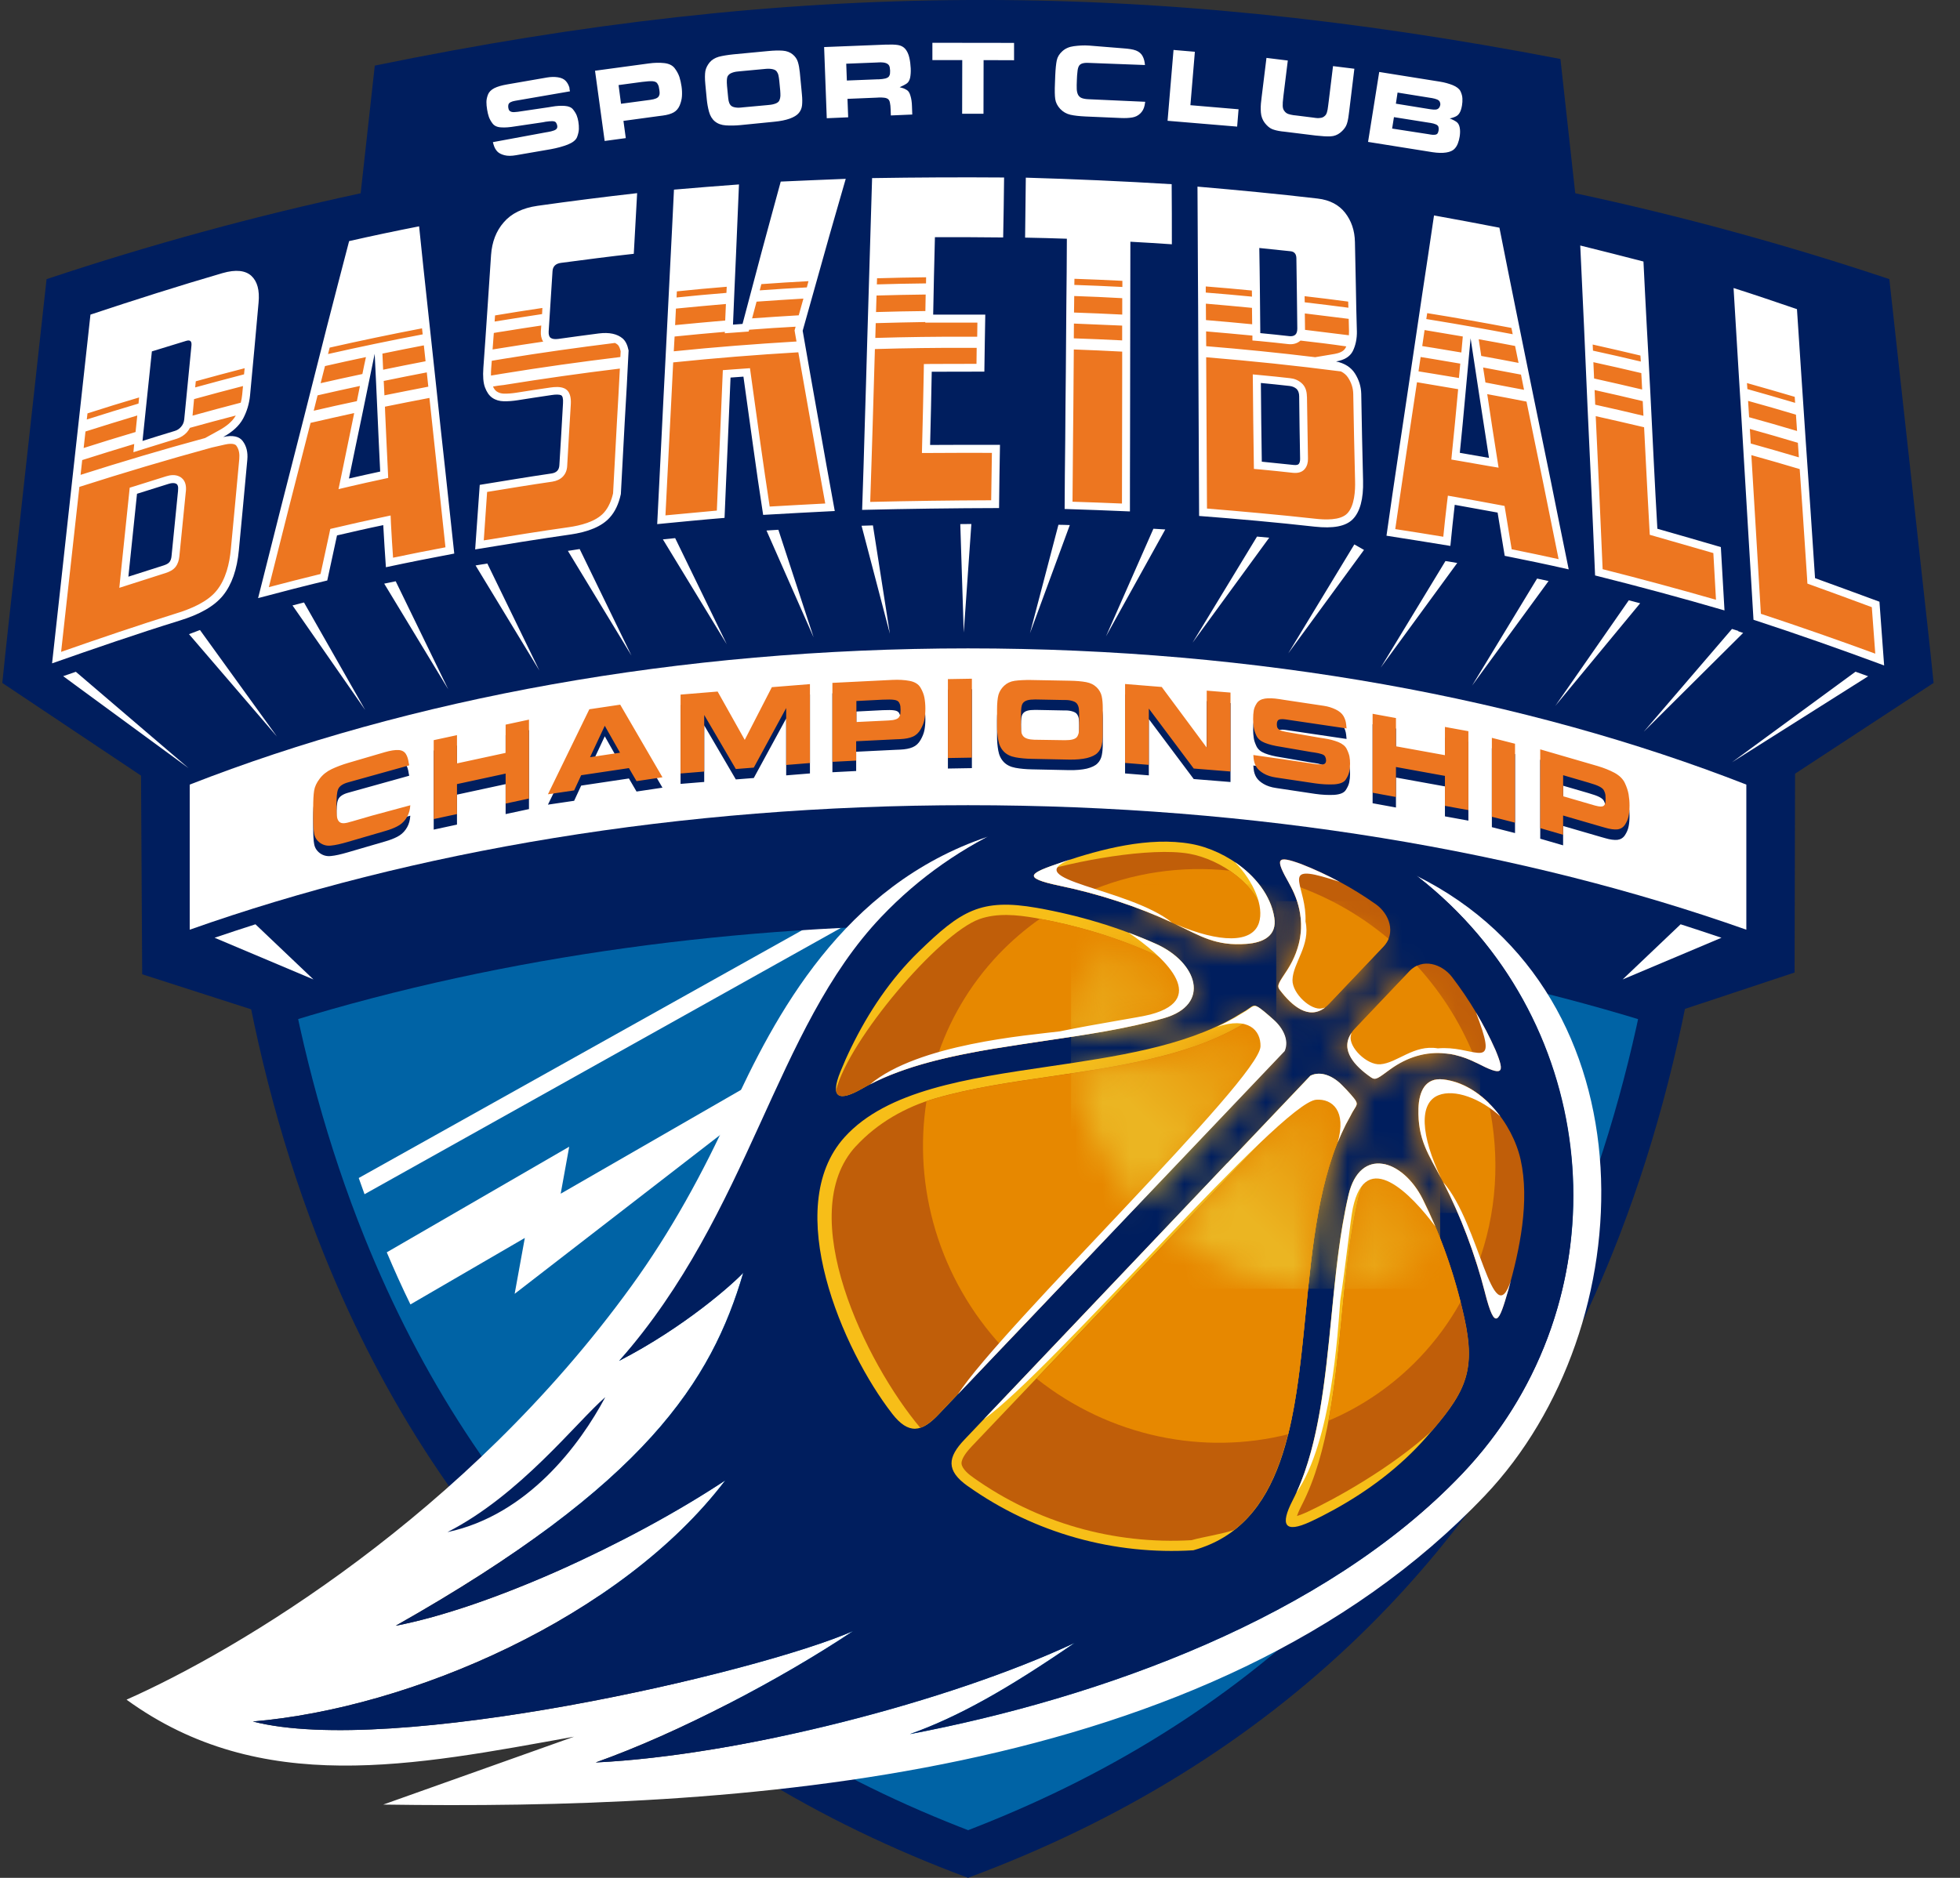
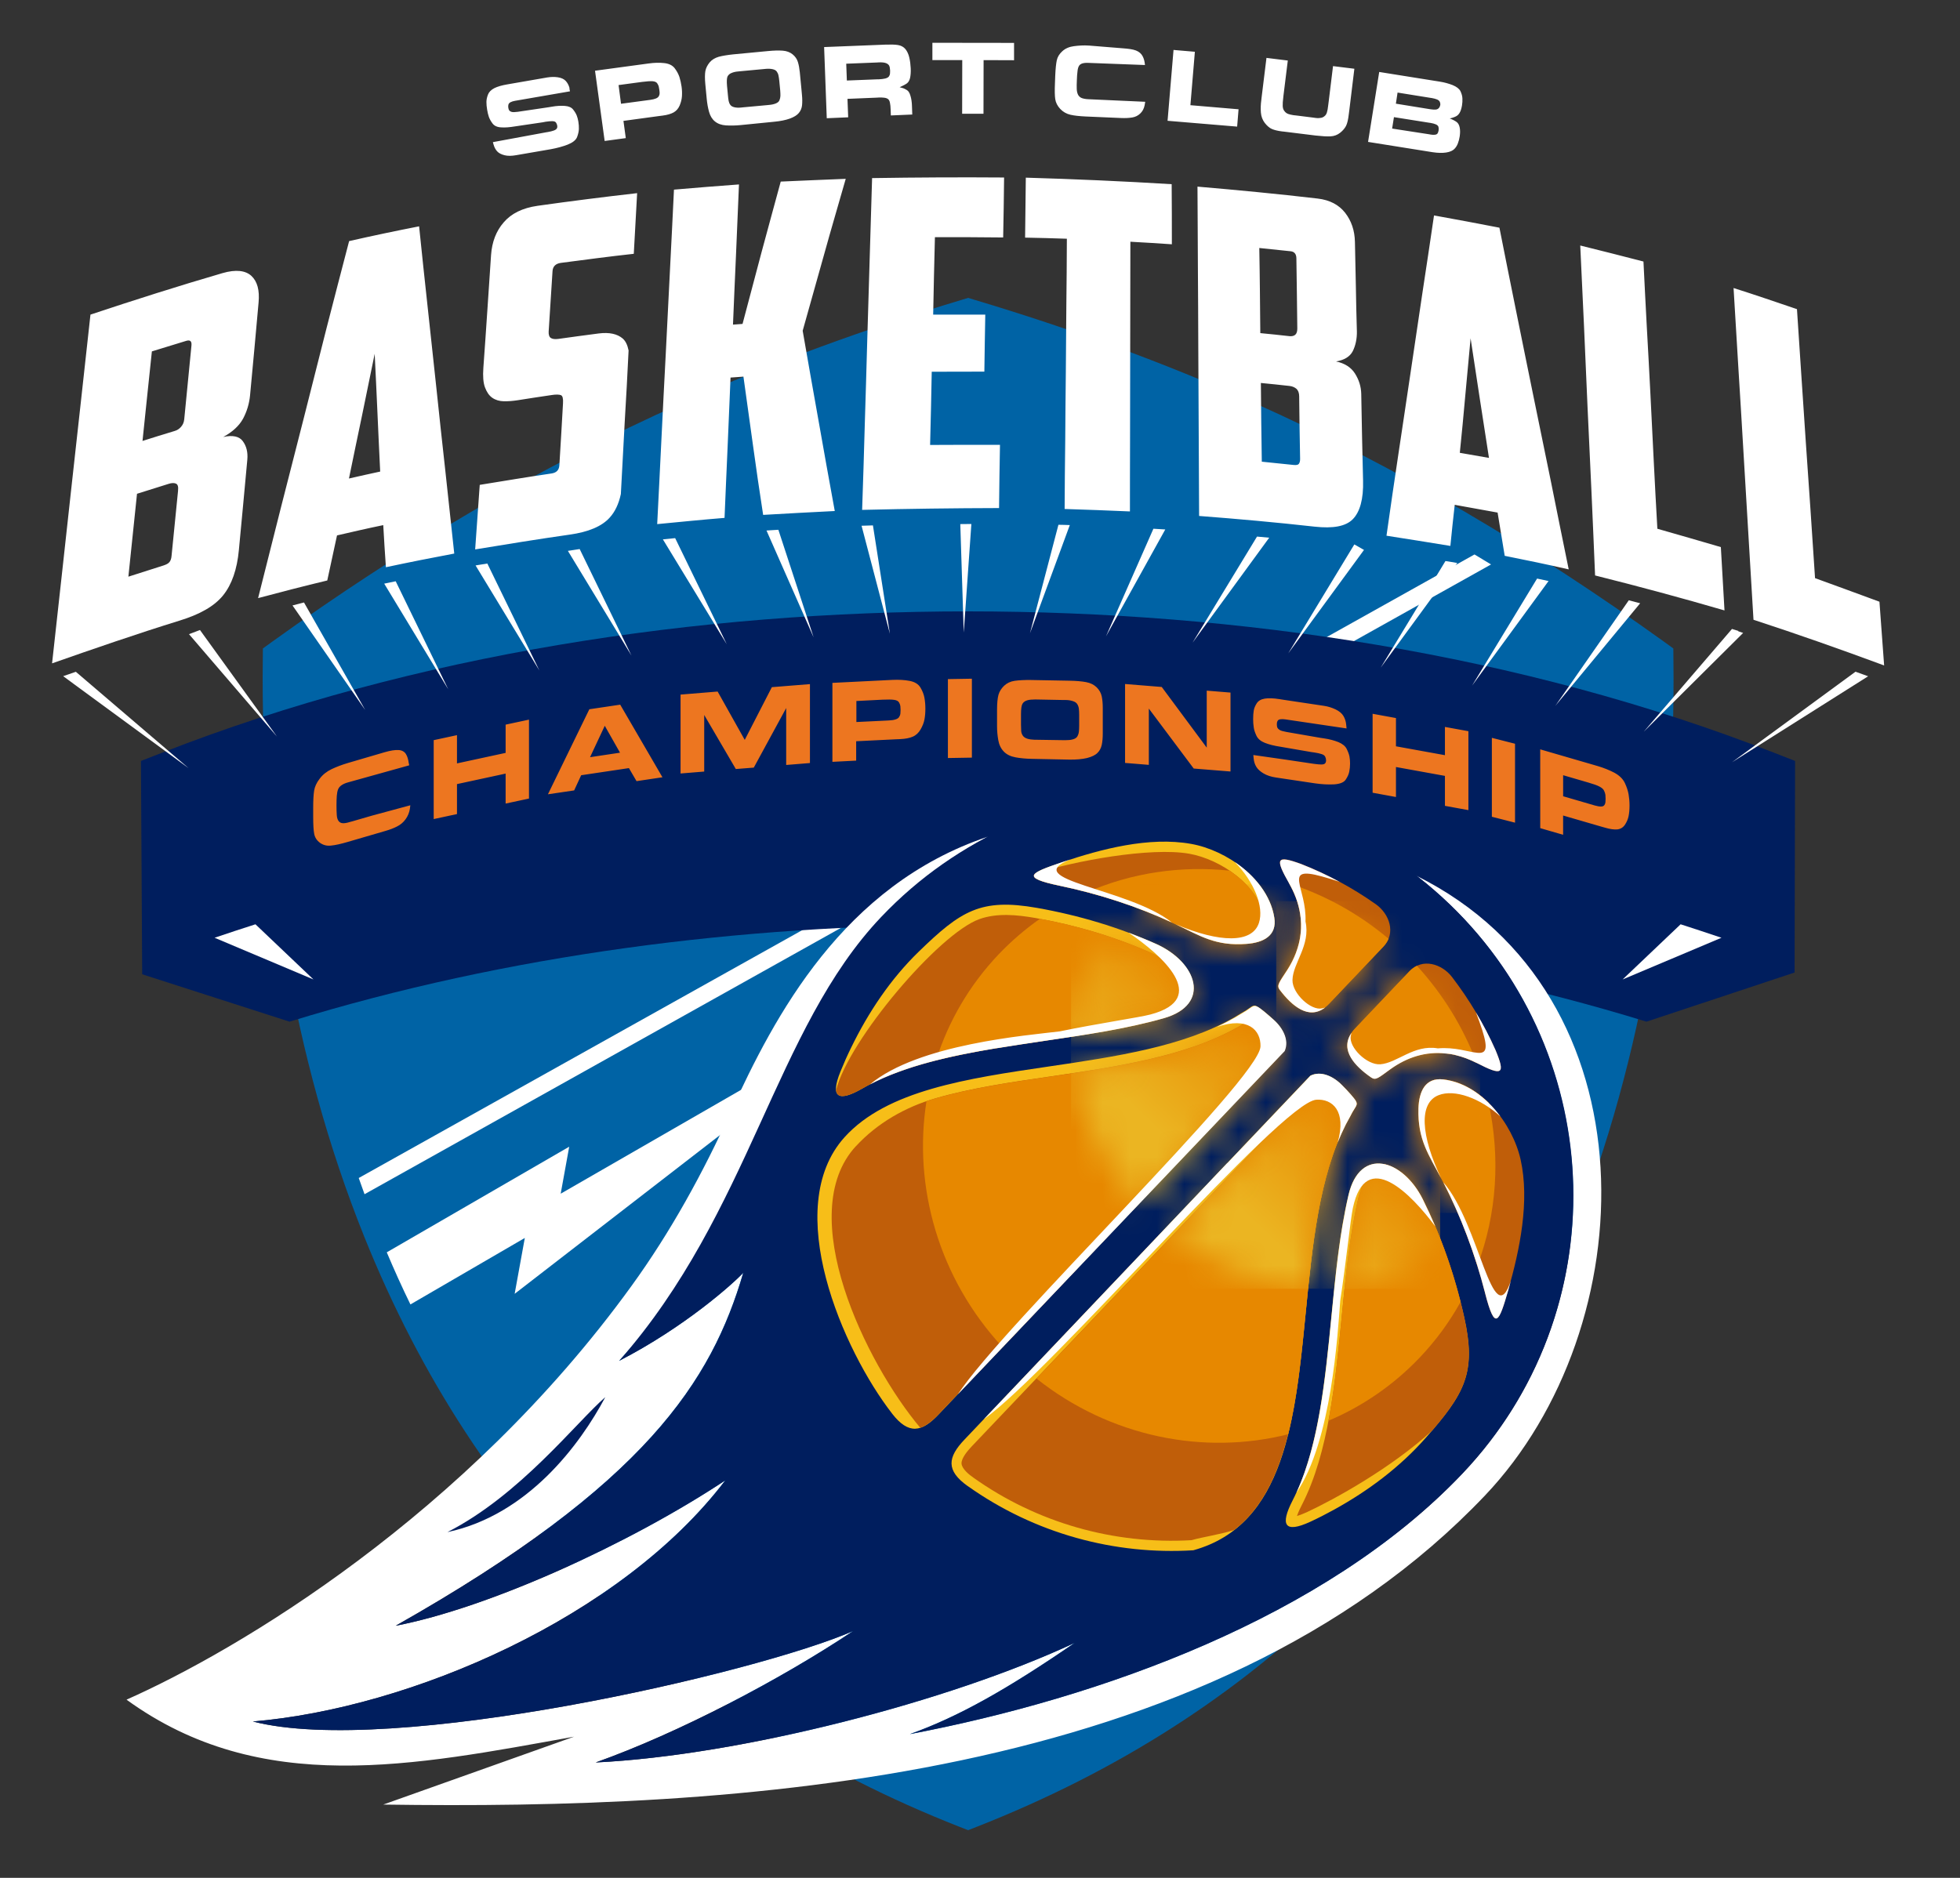
<svg xmlns="http://www.w3.org/2000/svg" xmlns:xlink="http://www.w3.org/1999/xlink" fill="none" height="69" viewBox="0 0 72 69" width="72">
  <rect x="0" y="0" width="72" height="69" fill="#333333" stroke="none" />
  <linearGradient id="a">
    <stop offset="0" stop-color="#e78800" />
    <stop offset="1" stop-color="#ebb522" />
  </linearGradient>
  <linearGradient id="b" gradientUnits="userSpaceOnUse" x1="49.22" x2="45.413" xlink:href="#a" y1="40.317" y2="44.29" />
  <linearGradient id="c" gradientUnits="userSpaceOnUse" x1="47.404" x2="43.597" xlink:href="#a" y1="38.578" y2="42.551" />
  <mask id="d" height="12" maskUnits="userSpaceOnUse" width="9" x="46" y="33">
    <path d="m53.58 38.795c-.425-1.045-1.067-2.068-1.918-2.986l-1.888 1.989c-.657.693-.052 1.345.593 1.795.172.12.272.007.709-.307.612-.438 1.299-.659 2.041-.573.16.011.313.041.463.082zm-2.869-3.904c-.955-.806-2-1.405-3.064-1.783.049.146.086.3.108.453.116.742-.067 1.442-.478 2.076-.291.453-.399.558-.272.727.478.626 1.157 1.203 1.813.513zm2.84 9.674c-.172-.397-.354-.783-.548-1.158-.493-.952-.925-1.491-.892-2.671.019-.629.25-1.147.91-1.071.332.037.653.15.948.315.403 1.63.28 3.256-.418 4.586z" fill="#fff" />
  </mask>
  <mask id="e" height="16" maskUnits="userSpaceOnUse" width="14" x="39" y="32">
    <path d="m49.389 47.322c1.287-.154 2.459-.686 3.34-1.615.06-.064.119-.131.175-.195-.194-.498-.41-.978-.645-1.446-.354-.704-.896-1.18-1.411-1.289-.41.131-.787.524-.952 1.218-.25 1.083-.392 2.211-.507 3.327zm-6.269-1.982c1.534 1.206 3.28 1.888 4.933 2.008.228-2.192.522-4.346 1.384-6.043.049-.098.108-.191.157-.288.16-.334.284-.393.228-.536-.28-.348-1.09-.764-1.466-.648zm-3.672-5.912c.28 1.641 1.101 3.327 2.425 4.762l5.299-5.575c-.071-.495-.627-.884-.981-1.169-.026-.019-.067-.052-.104-.082-.007.007-.015.011-.022.019-.086.06-.172.116-.265.165-.093.052-.183.112-.272.165-1.015.581-2.16.944-3.291 1.206-.918.213-1.855.367-2.788.509zm1.258-5.028c-.899 1.004-1.343 2.3-1.362 3.694 1.183-.18 2.347-.386 3.407-.686.332-.094.582-.229.757-.382.295-.671-.452-1.667-1.194-2.001-.526-.236-1.063-.442-1.608-.626zm5.243-1.705c.261.322.448.686.507 1.079.037.244.063.487.049.701-.187.12-.44.183-.72.202-1.172.086-1.731-.319-2.702-.768-.384-.18-.776-.345-1.179-.498 1.161-.682 2.578-.914 4.045-.716z" fill="#fff" />
  </mask>
-   <path clip-rule="evenodd" d="m35.56 68.997c11.176-4.148 19.217-11.858 23.68-22.963 2.881-7.167 4.071-15.342 3.832-23.068-5.146-3.784-10.53-7.059-16.366-9.67-3.619-1.619-7.344-2.949-11.146-4.061-3.802 1.113-7.526 2.447-11.146 4.061-5.84 2.608-11.221 5.882-16.366 9.67-.239 7.726.952 15.901 3.832 23.068 4.459 11.105 12.501 18.816 23.68 22.963z" fill="#001e5e" fill-rule="evenodd" />
  <path d="m35.247 67.124c-10.332-4.058-17.713-11.345-21.866-21.682-2.664-6.628-3.81-14.05-3.728-21.18l.004-.435.351-.255c4.731-3.402 9.75-6.399 15.072-8.775 3.325-1.484 6.754-2.728 10.239-3.777l.246-.075.246.075c3.485 1.045 6.915 2.289 10.239 3.777 5.321 2.375 10.336 5.376 15.068 8.775l.351.255.004.435c.086 7.13-1.063 14.552-3.728 21.18-4.153 10.337-11.538 17.624-21.866 21.682l-.314.124z" fill="#0063a5" />
  <path d="m14.208 46.015c.276.652.563 1.289.869 1.915l4.202-2.443-.373 2.053 13.706-10.599-12.015 6.92.313-1.727z" fill="#fff" />
  <path d="m54.773 20.74c-.202-.124-.407-.243-.608-.367l-40.987 22.911c.071.199.142.397.213.596z" fill="#fff" />
-   <path clip-rule="evenodd" d="m6.477 29.365-6.392-4.271c.142-1.401.299-2.799.455-4.196.119-1.075.239-2.154.354-3.23.116-1.06.235-2.117.351-3.177.116-1.042.231-2.079.343-3.121l.123-1.113c3.795-1.266 7.65-2.319 11.538-3.155l.519-4.691c15.31-3.147 28.203-3.2 43.554-.244.168 1.532.34 3.065.507 4.601l.037.333c3.888.832 7.743 1.885 11.538 3.155l.123 1.113c.116 1.042.231 2.079.343 3.121.116 1.06.235 2.117.351 3.177.119 1.075.239 2.154.354 3.23.153 1.397.314 2.795.455 4.196l-6.094 3.994c-9.825-2.892-19.24-4.784-29.382-4.754-10.138-.03-19.251 2.139-29.08 5.032z" fill="#001e5e" fill-rule="evenodd" />
  <path clip-rule="evenodd" d="m10.637 37.54-5.414-1.742-.045-7.838.787-.307c9.28-3.63 19.665-5.189 29.595-5.189s20.311 1.559 29.595 5.189l.787.307-.019 7.774-5.441 1.806c-8.019-2.473-16.628-3.559-24.923-3.559s-16.904 1.087-24.923 3.559z" fill="#001e5e" fill-rule="evenodd" />
  <path clip-rule="evenodd" d="m9.186 14.525c-.03.311-.119.6-.257.858-.142.262-.388.487-.728.674.343-.079.59-.022.716.15.134.18.194.405.168.686-.052.551-.101 1.101-.153 1.652-.052.554-.104 1.109-.157 1.667-.067.716-.261 1.27-.582 1.667-.321.397-.855.697-1.597.925-1.56.483-3.123 1.023-4.683 1.57.123-1.098.243-2.199.362-3.286.119-1.083.239-2.162.354-3.23.116-1.064.235-2.124.351-3.177.116-1.045.231-2.087.343-3.121 1.619-.539 3.243-1.056 4.851-1.525.493-.142.843-.097 1.06.101.22.206.306.528.265.978-.052.566-.101 1.128-.153 1.693-.052.573-.108 1.143-.16 1.716zm-2.646 3.503c.015-.142-.004-.225-.078-.259-.06-.026-.149-.03-.272.011-.384.12-.772.244-1.157.363-.104 1.012-.209 2.027-.317 3.046.429-.139.862-.277 1.291-.412.104-.034.175-.071.22-.127.041-.052.067-.127.075-.225.082-.805.16-1.603.239-2.398zm6.28-.446c.384-.09.769-.172 1.146-.255-.034-.727-.071-1.45-.101-2.173-.03-.719-.067-1.439-.101-2.154-.153.757-.31 1.514-.467 2.278-.164.764-.317 1.536-.478 2.304zm-.44 2.091c-.119.551-.239 1.105-.358 1.656-.847.202-1.694.423-2.541.648.284-1.131.567-2.259.851-3.376.28-1.109.571-2.218.847-3.316.276-1.087.549-2.169.821-3.245.272-1.068.552-2.128.825-3.181.855-.195 1.713-.375 2.571-.543.097.97.205 1.948.31 2.93.108.982.216 1.978.321 2.979.104 1.008.216 2.019.328 3.035.112 1.023.22 2.049.332 3.08-.836.157-1.668.322-2.511.502-.034-.513-.071-1.03-.097-1.547-.567.116-1.131.247-1.698.378zm5.247-1.855s0 0 .007-.004c.877-.142 1.746-.288 2.619-.416.187-.026.284-.124.295-.3.049-.764.09-1.525.134-2.282.011-.172-.015-.27-.075-.296-.063-.026-.183-.03-.347-.004-.418.06-.84.127-1.25.191-.172.026-.343.041-.507.037-.157-.004-.299-.045-.418-.127-.123-.086-.205-.214-.269-.382-.064-.169-.082-.412-.06-.716.049-.701.101-1.394.145-2.087.045-.689.09-1.379.138-2.064.034-.476.186-.88.466-1.199.276-.322.687-.528 1.243-.607 1.22-.172 2.437-.326 3.657-.465-.041.742-.082 1.484-.123 2.229-.892.097-1.787.217-2.675.333-.194.026-.298.127-.31.303-.049.738-.093 1.476-.142 2.222-.007.12.026.202.082.236.063.037.142.049.265.034.492-.068 1-.139 1.496-.202.388-.049.675.019.869.18.116.097.183.247.224.446-.041.869-.089 1.746-.142 2.623-.049.88-.093 1.765-.142 2.653-.078.363-.216.652-.407.862-.287.322-.78.532-1.478.629-1.153.165-2.31.352-3.467.543.056-.79.112-1.585.168-2.372zm9.299-5.89c.116-.007.235-.019.351-.026.235-.88.467-1.761.698-2.634.231-.869.474-1.735.705-2.596.795-.034 1.593-.071 2.388-.101-.261.918-.534 1.836-.791 2.765-.261.933-.53 1.877-.791 2.817.186 1.087.384 2.18.578 3.278.194 1.109.396 2.225.601 3.346-.877.041-1.761.094-2.631.142-.131-.854-.258-1.705-.373-2.555-.119-.843-.235-1.686-.351-2.525-.157.011-.321.022-.474.034-.037.851-.071 1.705-.108 2.563-.037.862-.078 1.727-.112 2.593-.825.067-1.653.15-2.474.229.056-1.057.104-2.106.157-3.151.052-1.038.101-2.072.157-3.099.052-1.019.104-2.038.153-3.046.049-1.0.104-2.001.149-2.994.791-.067 1.597-.135 2.388-.191-.037.85-.071 1.705-.108 2.559-.037.858-.078 1.723-.112 2.593zm5.112-5.384c1.619-.026 3.235-.034 4.847-.022-.007.734-.019 1.465-.034 2.199v.004c-.836-.011-1.675-.011-2.507-.011-.022.944-.049 1.892-.064 2.847.638-.004 1.272 0 1.914 0-.015.697-.022 1.394-.034 2.094-.645 0-1.287 0-1.933.004-.015.892-.037 1.787-.06 2.69.855-.004 1.713-.007 2.567-.004-.015.772-.026 1.547-.034 2.323-1.675.004-3.347.026-5.03.067.034-1.045.071-2.091.097-3.125.03-1.03.064-2.057.09-3.076.03-1.012.06-2.019.09-3.02.03-.993.06-1.986.089-2.971zm11.012 2.432c-.507-.037-1.019-.064-1.526-.094-.004.806 0 1.615-.004 2.428-.004.817 0 1.637-.004 2.458-.004.828-.004 1.663-.004 2.499 0 .839-.007 1.682-.004 2.525-.81-.037-1.605-.064-2.399-.09.004-.847.011-1.69.022-2.533.007-.836.011-1.671.022-2.503.007-.824.011-1.645.019-2.462.007-.813.019-1.622.019-2.432-.507-.019-1.022-.03-1.534-.041 0-.011 0-.019 0-.03.011-.727.015-1.45.026-2.173 1.784.052 3.579.131 5.358.24.007.742.007 1.472.007 2.207zm6.795 3.181c.007.296-.052.547-.153.749-.104.199-.313.326-.612.375.313.064.552.217.694.442.149.236.224.48.231.749.011.528.022 1.06.03 1.589.011.528.026 1.06.037 1.596.019.682-.116 1.154-.377 1.42-.261.266-.724.348-1.403.274-1.407-.157-2.829-.285-4.243-.393-.004-1.038-.011-2.076-.015-3.102-.004-1.023-.011-2.042-.015-3.05-.004-1.004-.007-2.004-.015-2.997-.007-.989-.007-1.974-.015-2.952 1.474.127 2.94.266 4.411.438.455.052.787.236 1.011.521.228.292.354.648.362 1.079.011.543.022 1.083.034 1.626.007.543.022 1.09.037 1.637zm-2.119 2.417c0-.135-.037-.229-.101-.288-.067-.056-.153-.094-.258-.105-.354-.037-.702-.079-1.049-.109.007.963.019 1.926.034 2.892.388.037.784.079 1.168.12.097.011.164-.004.19-.037.03-.037.052-.101.049-.191-.015-.757-.026-1.521-.034-2.282zm-1.466-5.463c.011.521.015 1.038.022 1.559.004.521.011 1.045.015 1.57.358.03.716.075 1.075.112.086.007.157-.007.209-.052s.075-.124.075-.232c-.011-.866-.019-1.727-.034-2.585-.004-.15-.075-.236-.209-.251-.377-.041-.765-.082-1.153-.12zm7.366 7.527c.358.064.717.127 1.071.187-.116-.738-.231-1.476-.343-2.214-.108-.727-.224-1.458-.332-2.181-.064.693-.131 1.39-.194 2.091-.06.701-.131 1.409-.202 2.117zm-.187 1.911c-.06.502-.108 1.004-.16 1.51-.78-.131-1.567-.251-2.347-.375.142-1.012.291-2.016.44-3.016.145-.993.302-1.986.444-2.971.142-.974.287-1.948.433-2.915.145-.959.291-1.915.429-2.866.802.146 1.601.292 2.403.45.198 1.015.407 2.034.612 3.057.205 1.03.422 2.068.631 3.106.213 1.049.433 2.106.649 3.166.216 1.068.429 2.143.653 3.226-.787-.18-1.563-.341-2.351-.498-.089-.528-.175-1.06-.261-1.589-.522-.097-1.048-.191-1.575-.285zm4.612-9.528c.769.191 1.545.386 2.321.588.041.798.078 1.604.123 2.405.045.805.09 1.619.131 2.435.041.821.082 1.649.123 2.473.041.832.086 1.667.134 2.506.769.221 1.549.442 2.332.674.045.772.089 1.547.134 2.327-1.582-.461-3.168-.888-4.754-1.285-.045-1.042-.086-2.076-.134-3.106-.049-1.023-.097-2.046-.142-3.057-.045-1.008-.086-2.008-.131-3.001-.049-.993-.093-1.982-.138-2.96zm5.631 1.562c.772.244 1.545.51 2.329.776.052.802.108 1.611.16 2.42.056.813.108 1.634.164 2.454.056.824.116 1.656.172 2.488.056.836.112 1.675.168 2.522.78.281 1.567.573 2.366.866.056.779.116 1.562.172 2.342-1.608-.596-3.205-1.158-4.799-1.679-.064-1.045-.127-2.087-.187-3.125-.063-1.03-.123-2.053-.183-3.068-.06-1.012-.119-2.019-.183-3.024-.06-.997-.119-1.986-.179-2.971zm-58.103 2.33c-.056.543-.112 1.09-.172 1.637-.056.547-.116 1.101-.172 1.652.388-.124.784-.247 1.183-.367.09-.026.172-.079.231-.15.067-.075.108-.165.119-.281.086-.907.175-1.81.265-2.709.015-.157-.045-.217-.198-.169-.41.127-.84.255-1.258.386z" fill="#fff" fill-rule="evenodd" />
-   <path clip-rule="evenodd" d="m6.827 18.054c-.078.798-.16 1.596-.239 2.394-.015.135-.052.266-.134.375-.09.12-.224.184-.362.229-.429.135-.858.274-1.287.412l-.422.135.045-.442c.104-1.015.213-2.031.317-3.046l.019-.191.183-.056c.384-.12.769-.244 1.157-.363.153-.049.328-.068.478.004.224.105.269.33.246.551zm41.184-3.484c.011.761.022 1.521.037 2.282.004.135-.03.274-.116.378-.108.135-.284.161-.448.142-.388-.041-.776-.086-1.164-.12l-.258-.022-.004-.259c-.015-.967-.026-1.929-.034-2.896l-.004-.318.317.03c.351.03.702.071 1.052.109.153.015.295.071.414.172.153.127.205.315.205.502zm-42.923.259.022-.225c-.634.187-1.265.382-1.896.585l-.026.225c.631-.202 1.265-.397 1.899-.585zm-.108 1.045.063-.607c-.634.191-1.269.386-1.903.588l-.067.607c.634-.202 1.269-.401 1.907-.588zm-2.064 2.016c-.119 1.079-.239 2.158-.358 3.233-.104.944-.209 1.885-.313 2.829 1.414-.494 2.832-.978 4.261-1.424.504-.157 1.116-.408 1.455-.832.336-.416.47-.989.519-1.514.052-.554.104-1.113.157-1.667.052-.551.104-1.101.153-1.652.015-.172-.004-.345-.108-.487-.078-.105-.321-.064-.422-.041l-.478.109c-1.631.446-3.254.929-4.866 1.446zm4.06-2.169c-.03.056-.063.109-.108.161-.097.109-.228.191-.366.236-.396.12-.787.244-1.183.367l-.418.131.03-.303c-.638.191-1.272.39-1.911.592l-.06.543c1.515-.483 3.041-.937 4.575-1.353l.522-.288c.231-.127.47-.303.605-.539-.563.146-1.127.296-1.687.453zm.153-1.056c-.019.202-.037.405-.056.607.59-.165 1.183-.322 1.772-.476.026-.097.041-.195.052-.296l.03-.315c-.601.154-1.202.315-1.799.48zm1.858-1.135c-.601.154-1.198.315-1.795.48l-.022.225c.597-.165 1.194-.322 1.795-.48zm6.646-.255-.063-.585c-.507.097-1.015.199-1.522.303.007.199.019.393.026.592.522-.109 1.041-.21 1.56-.311zm.101.933c-.019-.176-.037-.352-.056-.525-.526.101-1.056.206-1.582.315l.026.528c.537-.109 1.075-.213 1.612-.318zm-4.325 1.33c-.265 1.045-.537 2.091-.802 3.136-.246.967-.489 1.933-.731 2.9.631-.165 1.265-.33 1.899-.483.108-.491.213-.985.321-1.476l.037-.18.179-.041c.567-.135 1.134-.262 1.705-.382l.332-.071.015.341c.019.405.049.805.075 1.21.642-.135 1.284-.262 1.925-.382-.101-.937-.202-1.877-.302-2.814-.097-.892-.194-1.783-.287-2.675-.545.105-1.09.21-1.634.322l.007.206c.03.723.067 1.446.101 2.169l.011.243-.239.052c-.381.082-.761.165-1.142.255l-.444.105.093-.446c.161-.768.314-1.536.474-2.304l.007-.045c-.53.116-1.063.236-1.601.36zm.257-1.012-.142.566c.526-.124 1.056-.24 1.586-.352l.112-.558c-.519.112-1.037.225-1.556.345zm.272-1.075-.16.629c.511-.116 1.022-.229 1.534-.337.041-.21.086-.416.131-.622-.504.105-1.004.217-1.504.33zm3.564-1.386c-1.134.217-2.265.453-3.392.708l-.06.236c1.157-.262 2.313-.502 3.478-.723zm2.608 2.136c.03.071.075.142.138.184.078.052.164.075.258.079.153.004.306-.011.459-.034.418-.067.836-.131 1.254-.191.157-.022.351-.037.5.026.231.097.261.36.25.581-.049.761-.09 1.521-.134 2.282-.019.322-.231.521-.545.57-.798.116-1.597.247-2.396.378-.041.592-.082 1.188-.123 1.78 1.037-.169 2.075-.337 3.112-.483.429-.06 1-.199 1.302-.536.175-.195.276-.453.336-.708.049-.877.093-1.753.142-2.63.037-.652.075-1.304.108-1.956-1.422.172-2.843.375-4.261.603-.131.011-.265.034-.399.056zm-.045-.944-.022.292c-.004.075-.011.161-.007.251.138-.022.272-.045.41-.068 1.444-.236 2.892-.438 4.343-.614l.011-.21c-.019-.082-.052-.195-.116-.247-.03-.022-.06-.045-.093-.06-1.362.169-2.724.36-4.079.581-.149.026-.298.052-.448.075zm.075-1.023-.045.607c.116-.019.235-.037.351-.056.5-.082 1.004-.157 1.508-.232-.071-.109-.093-.244-.086-.375l.015-.217c-.459.067-.914.139-1.369.213-.127.019-.25.037-.373.06zm1.784-.918c-.578.086-1.161.176-1.739.274l-.015.225.28-.045c.485-.079.974-.154 1.463-.229zm6.761-.554.011-.225c-.612.049-1.22.105-1.832.169l-.011.225c.608-.064 1.22-.12 1.832-.169zm-.045 1.015c.007-.202.015-.405.026-.607-.612.052-1.224.109-1.836.169l-.03.607c.612-.06 1.228-.116 1.84-.169zm-1.911 1.54c-.049.937-.089 1.873-.142 2.806-.049.937-.093 1.877-.142 2.814.631-.06 1.258-.12 1.888-.176.03-.779.067-1.559.101-2.338.037-.854.071-1.708.108-2.563l.011-.259.254-.019c.157-.011.317-.022.474-.034l.269-.019.037.27c.116.843.231 1.682.351 2.525.108.764.22 1.529.336 2.289.679-.037 1.362-.079 2.041-.112-.183-1.008-.366-2.012-.541-3.02-.149-.847-.298-1.69-.448-2.536-1.534.09-3.067.213-4.597.371zm2.791-1.199-.019.064-.205.015c-.116.007-.235.019-.351.026l-.321.022.004-.052c-.616.052-1.231.109-1.847.172l-.03.543c1.5-.154 3.004-.27 4.508-.36l-.06-.341-.011-.068.019-.064.019-.071c-.567.03-1.138.067-1.705.112zm.272-1.034-.164.614c.571-.041 1.142-.079 1.713-.112l.172-.614c-.571.034-1.146.071-1.72.112zm1.907-.753c-.578.03-1.157.067-1.731.109l-.06.229c.575-.041 1.153-.079 1.731-.109zm2.44 2.495c-.026.933-.056 1.862-.082 2.795-.026.941-.06 1.881-.09 2.821 1.481-.034 2.963-.056 4.444-.06.007-.581.015-1.161.026-1.742-.757-.004-1.515 0-2.272.004h-.298l.007-.3c.022-.895.045-1.791.06-2.686l.004-.281.28-.004c.552-.004 1.101-.004 1.653-.004.004-.195.007-.393.007-.588-.112 0-.22 0-.332 0-1.127-.004-2.269.011-3.407.045zm.03-.952-.015.543c1.134-.034 2.269-.049 3.403-.045h.34c.004-.172.004-.345.007-.517-.541 0-1.082 0-1.619 0h-.295v-.022c-.608.011-1.216.022-1.821.041zm.03-1.015-.019.607c.605-.019 1.209-.03 1.813-.037.004-.202.007-.405.011-.607-.601.007-1.205.019-1.806.037zm1.821-.671c-.601.007-1.202.019-1.802.037l-.007.225c.601-.019 1.202-.03 1.806-.037zm5.426 2.653c-.004.281-.004.562-.007.843-.007.836-.011 1.667-.022 2.503-.007.749-.015 1.499-.019 2.248.605.019 1.213.041 1.817.067 0-.742.004-1.484.004-2.225 0-.836 0-1.667.004-2.503 0-.285 0-.57 0-.854-.59-.034-1.183-.056-1.776-.079zm.004-.952-.004.543c.593.019 1.187.045 1.776.075v-.543c-.59-.026-1.179-.052-1.772-.075zm.011-1.012-.004.345-.004.262c.59.019 1.183.045 1.772.075v-.243-.36c-.586-.034-1.175-.06-1.765-.079zm1.769-.558c-.586-.03-1.175-.056-1.761-.075l-.004.225c.59.019 1.175.045 1.765.075zm4.761.581-.004-.225c-.564-.056-1.127-.105-1.694-.15v.225c.567.045 1.134.094 1.698.15zm.007 1.015-.007-.603c-.564-.056-1.131-.105-1.694-.154l.004.603c.567.049 1.134.097 1.698.154zm-1.69 1.21c.004.91.011 1.817.015 2.728.004.944.011 1.888.015 2.833 1.328.109 2.661.229 3.985.375.328.037.907.071 1.164-.191.272-.274.302-.847.291-1.206-.015-.532-.026-1.064-.037-1.596-.011-.528-.022-1.06-.03-1.589-.004-.221-.067-.412-.187-.599-.067-.105-.16-.18-.265-.232-1.649-.214-3.299-.386-4.952-.521zm3.463-.611-.011.011c-.119.101-.272.135-.425.12-.354-.037-.713-.082-1.067-.112l-.261-.022v-.18c-.567-.056-1.134-.105-1.702-.154l.004.543c1.336.109 2.672.243 4.004.405l.713-.12c.145-.026.332-.082.403-.225.007-.019.019-.034.026-.052-.56-.083-1.119-.15-1.683-.214zm.161-.997c.004.184.004.363.007.547v.056c.537.064 1.075.131 1.612.199.004-.052.004-.105.004-.157l-.011-.446c-.537-.068-1.075-.135-1.612-.199zm1.593-.435c-.534-.071-1.067-.139-1.601-.199l.004.225c.534.064 1.071.127 1.605.199zm6.258 2.252-.127-.622c-.444-.086-.892-.169-1.336-.247.03.206.063.412.093.614.455.083.914.165 1.369.255zm.202.989-.112-.558c-.463-.09-.929-.176-1.392-.262l.086.551c.47.09.944.18 1.418.27zm-3.933-.277c-.131.888-.269 1.776-.399 2.664-.134.91-.269 1.821-.399 2.731.59.09 1.179.184 1.765.281.041-.401.082-.805.131-1.206l.037-.303.302.052c.526.094 1.056.187 1.582.288l.198.037.034.202c.075.465.149.925.228 1.39.575.116 1.149.236 1.724.363-.19-.929-.373-1.858-.563-2.788-.205-1-.414-2.001-.616-3.001-.481-.094-.963-.187-1.444-.274l.015.09c.108.738.224 1.472.34 2.211l.063.401-.399-.067c-.358-.064-.717-.127-1.071-.187l-.265-.045.026-.27c.071-.704.142-1.409.205-2.113l.019-.202c-.317-.056-.634-.109-.952-.161-.19-.034-.377-.064-.56-.094zm.134-.929-.078.528c.187.03.373.06.556.09.31.049.619.101.929.154l.049-.528c-.347-.06-.694-.12-1.041-.176-.134-.022-.272-.045-.414-.067zm.145-.989-.086.588c.142.022.28.045.422.067.34.056.679.112 1.015.169.019-.18.034-.363.049-.543l.004-.045c-.377-.064-.757-.127-1.134-.191zm3.19-.079c-1.03-.195-2.06-.378-3.093-.543l-.034.217.276.045c.966.157 1.933.33 2.899.513zm3.097 3.241c.041.91.082 1.825.127 2.735.045.963.086 1.926.127 2.889 1.392.352 2.78.727 4.164 1.124-.034-.573-.064-1.143-.097-1.716-.713-.206-1.425-.412-2.138-.615l-.198-.056-.011-.206c-.049-.836-.089-1.671-.134-2.506l-.063-1.24c-.593-.139-1.183-.277-1.776-.408zm-.041-.959.022.539c.593.131 1.183.266 1.772.408l-.026-.539c-.59-.142-1.179-.277-1.769-.408zm-.045-1.023.026.599c.59.131 1.179.266 1.765.405l-.03-.603c-.586-.139-1.175-.274-1.761-.401zm1.728-.244c-.582-.139-1.168-.274-1.754-.405l.011.225c.586.127 1.172.262 1.758.401zm5.683 1.738-.015-.221c-.582-.172-1.168-.341-1.754-.506l.015.221c.586.165 1.172.333 1.754.506zm.071 1.034-.041-.6c-.586-.176-1.172-.345-1.758-.506l.037.6c.586.161 1.175.33 1.761.506zm.067.97c-.011-.18-.026-.36-.037-.536-.586-.176-1.175-.345-1.765-.51l.034.536c.59.165 1.179.333 1.769.509zm-1.396 5.747c1.407.465 2.81.955 4.202 1.465-.041-.57-.082-1.139-.127-1.708-.728-.27-1.455-.539-2.187-.802l-.179-.064-.011-.191c-.056-.839-.112-1.679-.168-2.522-.034-.498-.067-.997-.104-1.495-.59-.176-1.183-.348-1.776-.513l.175 2.904c.06.978.116 1.952.175 2.926z" fill="#ed7620" fill-rule="evenodd" />
  <path d="m32.067 19.305.623 3.983-1.041-3.971h.037zm3.616-.052-.28 3.99-.127-3.986zm-7.09.213 1.295 3.953-1.731-3.926zm-3.791.307 1.896 3.9-2.347-3.855zm-3.508.401 1.903 3.915-2.336-3.848.146-.022zm-3.392.532 1.911 3.93-2.343-3.859.086-.015zm-3.366.652 1.929 3.968-2.351-3.881.183-.037zm-3.369.779 2.25 3.953-2.672-3.844zm-3.821 1.012 2.828 3.915-3.231-3.762zm60.816 1.532-4.537 3.327 5-3.159zm-29.281-5.399-1.045 3.986 1.463-3.975-.209-.007zm3.489.146-1.743 3.956 2.179-3.93zm3.806.288-2.369 3.9 2.817-3.859zm3.575.288-2.429 4.005 2.784-3.803zm3.347.611-2.377 3.915 2.81-3.844-.351-.06zm3.366.644-2.388 3.934 2.81-3.844zm3.369.798-2.698 3.878 3.116-3.769zm3.791 1.053-3.239 3.773 3.649-3.627-.179-.06v-.015zm-60.838 1.574 4.142 3.541-4.608-3.38z" fill="#fff" />
  <path d="m14.078 66.307 7.011-2.495c-5.881 1.06-11.504 2.225-16.441-1.36 4.071-1.806 12.441-6.763 18.546-15.196 1.448-1.997 2.631-4.162 3.653-6.407 1.608-3.518 4.116-8.318 9.437-10.105-7.627 4.043-7.855 13.064-13.542 19.258 2.422-1.248 4.198-2.847 4.56-3.237-1.164 3.968-3.567 7.771-12.769 12.971 3.422-.659 8.56-2.994 12.109-5.343-3.829 5.039-11.571 8.377-17.355 8.861 5.067 1.311 18.482-1.765 22.049-3.323-2.657 1.776-6.422 3.75-9.456 4.829 5.343-.262 12.982-2.237 17.598-4.395-2.459 1.69-4.269 2.716-6.056 3.353 6.955-1.323 15.251-4.264 20.292-9.569 6.064-6.38 5.25-16.601-1.675-21.966 8.806 4.376 8.373 16.598 2.511 22.768-10.086 10.614-27.706 11.543-40.472 11.356z" fill="#fff" />
  <g clip-rule="evenodd" fill-rule="evenodd">
    <path d="m16.436 56.296c2.955-.629 4.873-3.218 5.799-4.96-1.071.933-3.138 3.604-5.799 4.96zm36.793-23.094c-5.896-5.646-15.236-5.429-20.859.491-3.918 4.121-4.795 10.82-9.623 16.309 2.422-1.248 4.198-2.847 4.56-3.237-1.161 3.968-3.567 7.771-12.769 12.971 3.422-.659 8.56-2.994 12.109-5.343-3.829 5.039-11.571 8.374-17.355 8.861 5.067 1.311 18.482-1.765 22.049-3.323-2.657 1.776-6.422 3.75-9.456 4.829 5.343-.262 12.982-2.237 17.598-4.395-2.459 1.69-4.269 2.716-6.056 3.353 6.955-1.323 15.251-4.264 20.292-9.569 5.623-5.92 5.407-15.297-.489-20.947z" fill="#001e5e" />
    <path d="m52.262 44.067c.66 1.319 1.172 2.761 1.519 4.32.459 2.057.026 2.81-1.399 4.436-.955 1.087-2.127 1.96-3.385 2.653-.28.154-.563.3-.855.435-.974.453-1.112.105-.664-.768.944-1.84 1.187-4.309 1.433-6.804.149-1.525.302-3.061.623-4.428.418-1.783 1.985-1.323 2.728.157zm-16.713 10.536c2.47 1.754 5.407 2.537 8.288 2.36 3.358-.933 3.743-4.799 4.127-8.718.246-2.495.493-5.009 1.474-6.935.049-.097.108-.191.157-.288.231-.483.388-.39.022-.809-.101-.116-.205-.225-.314-.333-.325-.337-.784-.547-1.168-.356l-12.706 13.372c-.612.644-.694 1.131.119 1.708zm6.915-19.921c-1.343-.599-2.802-1.045-4.37-1.323-2.071-.363-2.795.105-4.347 1.611-1.037 1.008-1.847 2.225-2.478 3.518-.142.288-.272.581-.392.877-.407.997-.052 1.12.795.633 1.784-1.03 4.231-1.394 6.702-1.757 1.511-.221 3.03-.446 4.377-.832 1.754-.502 1.22-2.053-.287-2.728zm-9.694 17.257c-1.799-2.315-4.093-7.557-1.743-10.157 1.556-1.72 4.504-2.154 7.485-2.593 2.47-.363 4.959-.731 6.829-1.806.097-.056.187-.116.28-.169.47-.255.369-.408.802-.06.119.094.235.199.347.3.351.311.582.761.407 1.154l-12.706 13.372c-.608.641-1.09.749-1.702-.041zm6.161-19.393c1.485.311 2.869.768 4.157 1.368.97.45 1.53.858 2.702.768.623-.045 1.127-.303 1.022-.963-.22-1.401-1.743-2.48-3.06-2.712-1.537-.274-3.299.187-4.758.682-1.157.393-1.511.554-.063.858z" fill="#f7be18" />
    <path d="m54.934 38.578c.377.903.258.967-.687.48-.351-.18-.724-.307-1.123-.352-.746-.083-1.433.135-2.041.573-.437.315-.537.427-.709.307-.645-.45-1.25-1.101-.593-1.795l2.004-2.109c.463-.487 1.172-.274 1.552.214.645.843 1.179 1.742 1.597 2.683zm-7.135-6.834c-.918-.333-.974-.213-.444.712.194.345.34.712.403 1.109.116.742-.067 1.442-.478 2.076-.291.453-.399.558-.272.727.478.626 1.157 1.203 1.813.513l2.004-2.109c.463-.487.216-1.191-.284-1.547-.866-.611-1.787-1.105-2.743-1.48zm6.754 15.766c-.381-1.472-.899-2.844-1.556-4.106-.493-.952-.925-1.491-.892-2.671.019-.629.25-1.147.91-1.071 1.407.157 2.549 1.63 2.843 2.941.343 1.532-.03 3.32-.455 4.803-.34 1.18-.481 1.544-.851.105z" fill="#c05e09" />
    <path d="m47.643 55.704c.049-.142.134-.322.172-.39.519-1.008.813-2.151 1.015-3.26.22-1.214.34-2.45.459-3.679.142-1.454.28-2.956.616-4.38.164-.693.541-1.087.952-1.218.515.109 1.056.581 1.411 1.289.66 1.319 1.172 2.761 1.519 4.32.433 1.941.071 2.72-1.164 4.166-1.493 1.375-3.593 2.537-4.627 3.016-.067.03-.224.097-.351.135zm.709-15.867c.381-.116 1.187.303 1.466.648.06.142-.067.202-.228.536-.049.097-.104.191-.157.288-.981 1.926-1.228 4.44-1.474 6.935-.317 3.233-.634 6.429-2.619 7.973-.526.169-1.153.255-1.571.375-2.851.165-5.676-.637-8.011-2.297-.145-.101-.425-.319-.437-.521-.007-.206.243-.487.373-.626zm-17.639.217c.47-1.851 3.773-5.747 5.265-6.283.653-.232 1.384-.157 2.056-.041 1.474.259 2.914.686 4.284 1.296.743.333 1.489 1.33 1.194 2.001-.175.157-.425.288-.757.382-1.347.386-2.866.611-4.377.832-2.47.363-4.918.723-6.702 1.757-.586.334-.933.382-.963.056zm.724 2.068c.787-.858 1.825-1.446 2.922-1.765 1.362-.393 2.81-.596 4.209-.802 1.228-.18 2.463-.36 3.668-.641 1.131-.262 2.276-.626 3.291-1.206.093-.052.179-.116.272-.165.093-.049.179-.105.265-.165.007-.004.015-.011.022-.019.037.03.078.064.104.082.354.285.91.674.981 1.169l-12.698 13.364c-.239.251-.455.42-.668.487-2.007-2.387-4.661-7.846-2.369-10.341zm6.582-10.022c1.44-.465 4.243-.982 5.668-.731 1.157.206 2.575 1.165 2.769 2.405.037.243.063.487.049.701-.187.12-.44.184-.72.202-1.172.086-1.731-.319-2.702-.768-1.287-.596-2.675-1.057-4.157-1.368-.81-.169-1.052-.292-.907-.442z" fill="#c05e09" />
    <path d="m54.244 39.057c-.481-1.285-1.216-2.499-2.194-3.571-.093.045-.187.109-.269.195l-2.004 2.109c-.657.693-.052 1.345.593 1.795.172.12.272.007.709-.307.612-.438 1.299-.659 2.041-.573.399.045.772.172 1.123.352zm-3.235-4.563c-1.108-.933-2.355-1.611-3.653-2.034.194.345.34.712.403 1.109.116.742-.067 1.442-.478 2.076-.291.453-.399.558-.272.727.478.626 1.157 1.203 1.813.513l2.004-2.109c.082-.09.142-.187.183-.281zm3.261 12.012c-.343-1.098-.765-2.132-1.269-3.102-.492-.952-.925-1.491-.892-2.671.019-.629.25-1.147.91-1.072.623.068 1.19.397 1.661.851.44 2.001.31 4.091-.41 5.995z" fill="#e78800" />
    <path d="m48.799 52.204c1.231-.521 2.377-1.296 3.355-2.323.597-.629 1.097-1.315 1.5-2.042-.34-1.349-.806-2.608-1.388-3.773-.354-.704-.895-1.18-1.411-1.289-.41.131-.787.524-.952 1.218-.332 1.424-.47 2.926-.616 4.38-.119 1.229-.239 2.465-.459 3.679-.011.049-.022.097-.03.15zm-10.724-1.551c2.702 2.147 6.146 2.829 9.247 2.046.336-1.356.489-2.9.642-4.455.246-2.495.493-5.009 1.474-6.935.049-.097.108-.191.157-.288.16-.333.284-.393.228-.536-.28-.348-1.09-.764-1.466-.648zm-4.041-10.191c-.496 3.143.448 6.508 2.795 9.037l10.344-10.884c-.071-.494-.627-.884-.981-1.169-.026-.019-.067-.052-.104-.083-.007.007-.015.011-.022.019-.086.06-.172.116-.265.165-.093.052-.183.112-.272.165-1.015.581-2.16.944-3.291 1.206-1.209.281-2.444.461-3.668.641-1.399.206-2.847.408-4.209.802-.112.03-.216.064-.325.101zm4.168-6.703c-.537.378-1.045.813-1.515 1.304-1.086 1.143-1.851 2.477-2.299 3.893 1.246-.315 2.612-.517 3.982-.719 1.511-.221 3.03-.446 4.377-.832.332-.094.582-.229.757-.382.295-.671-.452-1.667-1.194-2.001-1.313-.585-2.694-1-4.108-1.263zm6.967-1.768c.649.438 1.175 1.064 1.287 1.783.037.243.063.487.049.701-.187.12-.44.184-.72.202-1.172.086-1.731-.319-2.702-.768-.989-.461-2.041-.836-3.146-1.128 1.646-.716 3.452-.978 5.232-.79z" fill="#e78800" />
  </g>
  <g mask="url(#d)">
    <path d="m54.374 33.112h-7.493v11.453h7.493z" fill="url(#b)" />
  </g>
  <g mask="url(#e)">
    <path d="m52.904 32.497h-13.56v14.855h13.56z" fill="url(#c)" />
  </g>
  <path clip-rule="evenodd" d="m38.93 32.546c1.47.307 2.843.761 4.12 1.349-1.59-1.266-5.672-1.559-3.72-2.319-.112.037-.224.075-.336.112-1.157.393-1.508.554-.063.858zm15.624 14.964c-.373-1.458-.892-2.814-1.534-4.069 1.332 1.532 1.817 5.612 2.481 3.619-.03.116-.063.229-.093.341-.343 1.184-.485 1.547-.855.109zm-1.832-2.45c-.87-1.173-2.549-2.919-3.026-.667-.089.416-.239 1.941-.463 3.398-.089 1.18-.313 5.17-1.608 7.055.828-1.802 1.06-4.148 1.291-6.512.108-1.113.22-2.225.396-3.278.067-.393.142-.779.228-1.15.418-1.783 1.985-1.323 2.724.157.161.326.314.659.459.997zm.735-6.294c.276.064.537.165.791.292.944.487 1.063.423.687-.48-.209-.472-.448-.929-.717-1.379.078.202.161.431.231.648.459 1.446-.388.562-1.631.674-.881-.15-1.485.536-2.112.585-.493.037-1.168-.629-1.086-1.042.007-.037.015-.075.026-.109-.437.633.127 1.225.724 1.637.172.12.272.007.709-.307.612-.438 1.299-.659 2.041-.573.116.007.228.026.336.052zm-11.997-4.496c1.209.817 3.022 2.417.806 3.005-.407.109-1.903.326-3.34.622-1.172.146-5.194.461-6.967 1.948 1.31-.682 2.937-1.045 4.649-1.33l-.007.004c.586-.097 1.179-.183 1.776-.274 1.511-.221 3.03-.446 4.377-.832 1.754-.502 1.224-2.053-.283-2.728-.332-.15-.672-.285-1.011-.416zm6.497-.412c.194.88-.463 1.521-.478 2.151-.011.495.683 1.139 1.09 1.042.037-.007.071-.019.108-.03-.608.468-1.224-.067-1.664-.648-.127-.169-.019-.274.272-.727.134-.206.242-.423.325-.641l-.004.007c.175-.457.235-.94.153-1.442-.063-.397-.205-.764-.403-1.109-.526-.925-.47-1.045.444-.712.478.187.948.405 1.407.652-.205-.067-.437-.142-.653-.199-1.463-.397-.545.408-.597 1.656zm-4.761.105c.907.431 1.466.806 2.593.719.623-.045 1.127-.303 1.022-.963-.131-.832-.72-1.551-1.452-2.046.705.716 1.082 1.641.888 2.237-.246.757-1.44.738-3.052.052zm1.511 3.769c1.146-.39 1.612.124 1.597.716-.03 1.199-9.504 10.296-11.116 12.784 3.974-4.181 7.907-8.299 12.004-12.611.175-.397-.06-.847-.407-1.154-.116-.101-.228-.202-.347-.3-.433-.348-.336-.195-.802.06-.097.052-.187.116-.28.169-.213.12-.429.232-.649.337zm.377 5.002-8.941 9.412c2.467-1.746 10.911-11.645 12.21-11.738.586-.041 1.119.405.787 1.57.093-.229.194-.45.302-.667.049-.097.108-.191.157-.288.231-.483.388-.39.022-.809-.101-.116-.205-.225-.313-.333-.325-.337-.784-.547-1.168-.356l-3.056 3.215zm7.862.57c-.47-.888-.87-1.435-.84-2.57.019-.629.25-1.147.91-1.071.832.094 1.575.648 2.101 1.36-.743-.674-1.683-1.012-2.269-.783-.735.285-.66 1.48.097 3.065z" fill="#fff" fill-rule="evenodd" />
  <path d="m63.237 34.457-3.631 1.532 2.131-2.027c.5.161 1.0.326 1.5.494zm-55.353 0 3.631 1.532-2.131-2.027c-.504.161-1.004.326-1.5.494z" fill="#fff" />
-   <path d="m35.56 23.824c10.665 0 20.534 1.855 28.591 5.005v5.332c-8.165-2.889-18.001-4.575-28.591-4.575s-20.426 1.686-28.591 4.575v-5.332c8.056-3.151 17.926-5.005 28.591-5.005z" fill="#fff" />
  <path clip-rule="evenodd" d="m15.033 28.503-2.164.603-.093.026c-.093.026-.168.06-.228.101-.06.041-.104.09-.127.15-.026.06-.041.142-.049.243-.007.101-.011.217-.011.345 0 .15.004.274.011.367.007.094.03.165.067.214.037.049.089.075.153.079.067.004.153-.011.261-.045l.097-.026.724-.21 1.399-.378c-.004.041-.011.083-.015.124-.022.142-.075.274-.157.386-.082.116-.186.202-.31.266-.123.064-.269.12-.44.169l-1.388.405c-.243.071-.444.116-.601.131-.157.019-.291-.019-.407-.101-.116-.086-.187-.195-.213-.33s-.037-.345-.037-.629v-.33c0-.274.011-.48.034-.626.022-.146.089-.292.205-.442.112-.15.261-.266.44-.352.183-.086.381-.161.597-.225l1.355-.397c.209-.06.377-.086.5-.079.127.007.216.056.272.142.056.086.09.202.108.341.011.03.011.056.015.079zm.899-.925.855-.183v1.042l1.787-.386v-1.038l.858-.184v2.9l-.858.184v-1.101l-1.787.386v1.101l-.855.184zm5.717-1.135 1.134-.169 1.552 2.668-.952.142-.28-.48-1.754.262-.258.558-.963.142zm.026 1.765 1.101-.165-.56-.989zm3.325-2.304 1.362-.112.996 1.776.996-1.937 1.399-.112v2.9l-.873.071v-2.091l-1.19 2.188-.66.052-1.161-1.986v2.079l-.869.071zm5.582-.427 2.198-.109c.235-.011.448 0 .638.037s.321.12.396.247c.075.127.123.251.145.375.022.124.034.255.034.397 0 .15-.011.281-.034.401s-.071.24-.142.363c-.071.124-.164.213-.287.266-.119.052-.276.082-.463.09l-.168.007-1.448.071v.708l-.873.045v-2.9zm.873 1.439 1.164-.056.056-.004c.086-.004.16-.015.224-.037.063-.019.108-.049.131-.09.026-.041.041-.079.045-.116.004-.037.007-.082.007-.139 0-.049-.004-.097-.007-.139-.004-.041-.022-.09-.049-.139-.03-.049-.089-.082-.179-.094-.089-.015-.231-.015-.425-.007l-.963.049v.772zm3.366-1.577.881-.015v2.9l-.881.015zm3.086 2.93c-.22-.004-.422-.022-.605-.056-.183-.034-.325-.105-.429-.213-.104-.109-.172-.247-.202-.42-.03-.172-.045-.341-.045-.513v-.599c0-.243.019-.427.052-.551.037-.124.104-.232.205-.33.101-.097.231-.161.388-.184.16-.022.362-.034.608-.03l1.411.026c.246.004.448.022.608.052.161.03.287.094.388.191.097.097.161.21.187.337.026.124.037.27.037.431v.131.6.187c0 .165-.011.307-.037.427s-.078.221-.161.3c-.082.082-.213.142-.388.187-.179.041-.396.06-.649.056zm1.161-.689h.075c.101 0 .19-.007.269-.03.078-.022.134-.056.164-.109.03-.052.049-.109.056-.172.007-.06.011-.135.011-.221v-.393c0-.09-.004-.165-.011-.225-.007-.064-.026-.12-.056-.169-.03-.052-.082-.09-.164-.116-.078-.026-.168-.041-.261-.041h-.086l-.981-.019h-.075c-.104 0-.194.007-.272.03-.078.022-.138.064-.175.124-.037.06-.056.187-.056.382v.393c0 .09.004.165.007.225.004.06.022.116.056.169.034.052.086.09.164.116.078.026.168.037.276.041h.075zm2.261-2.061 1.347.109 1.653 2.229v-2.094l.873.071v2.9l-1.351-.109-1.649-2.203v2.068l-.873-.071zm8.138 1.633-2.175-.322-.075-.011c-.071-.011-.131-.011-.183-.004-.052.007-.09.03-.104.064-.019.034-.026.071-.026.116 0 .056.007.097.019.127.034.06.093.101.179.124.086.022.198.045.34.067l1.063.184.127.019c.209.03.384.079.537.139.149.064.25.146.302.251.052.105.086.199.101.277.015.083.022.169.022.259 0 .105-.011.206-.03.3-.019.094-.063.191-.131.292-.067.101-.209.157-.422.172-.213.011-.448 0-.705-.037l-1.425-.214c-.187-.026-.343-.079-.463-.15s-.209-.15-.265-.24c-.056-.09-.089-.191-.101-.311-.004-.041-.007-.082-.011-.127l1.183.169 1.008.15.052.007c.104.015.19.022.258.022s.112-.015.134-.041c.026-.026.037-.064.037-.109 0-.045-.011-.09-.03-.131-.019-.045-.063-.079-.134-.101s-.161-.045-.272-.06l-.108-.015-1.131-.195c-.228-.034-.422-.083-.571-.142-.153-.06-.254-.146-.31-.259-.052-.112-.09-.214-.101-.311-.015-.094-.022-.195-.022-.303 0-.12.007-.225.022-.315.015-.086.052-.176.112-.27.06-.09.157-.146.295-.169.138-.022.317-.015.537.019l.164.026 1.474.221c.149.022.291.067.425.131s.231.146.287.24c.056.094.09.199.101.311.007.049.011.097.015.15zm.955-.539.858.157v1.038l1.799.326v-1.038l.862.157v2.9l-.862-.157v-1.101l-1.799-.326v1.102l-.858-.157zm4.381.88.851.217v2.9l-.851-.217zm1.776.423 2.112.615c.228.067.433.15.616.247.183.101.31.225.381.375.071.15.116.292.138.42.022.131.034.266.034.405 0 .15-.011.277-.034.39-.022.112-.067.217-.134.319s-.16.157-.276.172c-.116.011-.265-.007-.444-.06l-.16-.045-1.392-.405v.712l-.84-.244zm.84 1.727 1.119.326.052.015c.082.022.153.037.216.037.06 0 .101-.015.127-.049.022-.03.037-.064.041-.101.004-.037.007-.083.007-.135 0-.049-.004-.097-.007-.142-.004-.045-.022-.097-.049-.154-.026-.06-.086-.109-.172-.154s-.224-.094-.407-.146l-.925-.27v.772z" fill="#001e5e" fill-rule="evenodd" />
  <path clip-rule="evenodd" d="m15.033 28.121-2.164.603-.093.026c-.093.026-.168.06-.228.101s-.104.09-.127.15c-.026.06-.041.142-.049.243-.007.101-.011.217-.011.345 0 .15.004.274.011.367.007.094.03.165.067.213.037.049.089.075.153.079.067.004.153-.011.261-.045l.097-.026.724-.21 1.399-.378c-.004.041-.011.082-.015.124-.022.142-.075.274-.157.386-.082.116-.186.202-.31.266-.123.064-.269.12-.44.169l-1.388.405c-.243.071-.444.116-.601.131-.157.019-.291-.019-.407-.101-.116-.086-.187-.195-.213-.33-.026-.135-.037-.345-.037-.629v-.33c0-.274.011-.48.034-.626s.089-.292.205-.442c.112-.15.261-.266.44-.352.183-.086.381-.161.597-.225l1.355-.397c.209-.06.377-.086.5-.079.127.007.216.056.272.142s.09.202.108.341c.011.026.011.052.015.079zm.899-.925.855-.184v1.038l1.787-.386v-1.038l.858-.184v2.9l-.858.184v-1.101l-1.787.386v1.101l-.855.184zm5.717-1.135 1.134-.169 1.552 2.668-.952.142-.28-.479-1.754.262-.258.558-.963.142zm.026 1.761 1.101-.165-.56-.989zm3.325-2.3 1.362-.112.996 1.776.996-1.937 1.399-.112v2.9l-.873.071v-2.091l-1.19 2.188-.66.052-1.161-1.986v2.079l-.869.071zm5.582-.431 2.198-.109c.235-.011.448 0 .638.037s.321.12.396.247c.075.127.123.251.145.375.022.124.034.255.034.397 0 .15-.011.281-.034.401s-.071.24-.142.363-.164.213-.287.266c-.119.052-.276.082-.463.09l-.168.007-1.448.071v.712l-.873.045v-2.904zm.873 1.439 1.164-.056.056-.004c.086-.004.16-.015.224-.037.063-.019.108-.049.131-.09.026-.041.041-.079.045-.116.004-.037.007-.082.007-.139 0-.049-.004-.097-.007-.139-.004-.041-.022-.09-.049-.139-.03-.049-.089-.082-.179-.094-.089-.015-.231-.015-.425-.007l-.963.049v.772zm3.366-1.577.881-.015v2.9l-.881.015zm3.086 2.93c-.22-.004-.422-.022-.605-.056-.183-.034-.325-.105-.429-.213-.104-.109-.172-.247-.202-.42-.03-.172-.045-.341-.045-.513v-.6c0-.243.019-.427.052-.551.037-.124.104-.232.205-.33.101-.097.231-.161.388-.184.16-.022.362-.034.608-.03l1.411.026c.246.004.448.022.608.052.161.03.287.094.388.191.097.097.161.21.187.337.026.124.037.27.037.431v.131.6.187c0 .165-.011.307-.037.427s-.078.221-.161.3c-.082.082-.213.142-.388.187-.179.041-.396.06-.649.056zm1.161-.686h.075c.101 0 .19-.007.269-.03.078-.022.134-.056.164-.109.03-.052.049-.109.056-.172.007-.06.011-.135.011-.221v-.393c0-.09-.004-.165-.011-.225-.007-.064-.026-.12-.056-.169-.03-.052-.082-.09-.164-.116-.078-.026-.168-.041-.261-.041h-.086l-.981-.019h-.075c-.104 0-.194.007-.272.03-.078.022-.138.064-.175.124-.037.06-.056.187-.056.382v.393c0 .09.004.165.007.225.004.06.022.116.056.169.034.052.086.09.164.116.078.026.168.037.276.041h.075zm2.261-2.064 1.347.109 1.653 2.229v-2.094l.873.071v2.9l-1.351-.109-1.649-2.203v2.068l-.873-.071zm8.138 1.633-2.175-.322-.075-.011c-.071-.011-.131-.011-.183-.004-.052.007-.09.03-.104.064-.019.034-.026.071-.026.116 0 .056.007.097.019.127.034.06.093.101.179.124.086.022.198.045.34.067l1.063.184.127.019c.209.03.384.079.537.139.149.064.25.146.302.251.052.105.086.199.101.277.015.083.022.169.022.259 0 .105-.011.206-.03.3-.019.094-.063.191-.131.292-.067.101-.209.157-.422.172-.213.011-.448 0-.705-.037l-1.425-.213c-.187-.026-.343-.079-.463-.15s-.209-.15-.265-.24c-.056-.09-.089-.191-.101-.311-.004-.041-.007-.082-.011-.127l1.183.169 1.008.15.052.007c.104.015.19.022.258.022s.112-.015.134-.041c.026-.026.037-.064.037-.109 0-.045-.011-.09-.03-.131-.019-.045-.063-.079-.134-.101s-.161-.045-.272-.06l-.108-.015-1.131-.195c-.228-.034-.422-.083-.571-.142-.153-.06-.254-.146-.31-.259-.052-.112-.09-.214-.101-.311-.015-.094-.022-.195-.022-.303 0-.12.007-.225.022-.315s.052-.176.112-.27c.06-.09.157-.146.295-.169.138-.022.317-.015.537.019l.164.026 1.474.221c.149.022.291.067.425.131s.231.146.287.24c.056.094.09.199.101.311.007.049.011.101.015.15zm.955-.539.858.157v1.038l1.799.326v-1.038l.862.157v2.9l-.862-.157v-1.101l-1.799-.326v1.102l-.858-.157zm4.381.884.851.217v2.9l-.851-.217zm1.776.423 2.112.614c.228.068.433.15.616.247.183.101.31.225.381.375.071.15.116.292.138.42.022.131.034.266.034.405 0 .15-.011.277-.034.39-.022.112-.067.217-.134.318-.067.101-.16.157-.276.172-.116.011-.265-.007-.444-.06l-.16-.045-1.392-.405v.708l-.84-.244zm.84 1.723 1.119.326.052.015c.082.022.153.037.216.037.06 0 .101-.015.127-.049.022-.03.037-.064.041-.101.004-.037.007-.082.007-.135 0-.049-.004-.097-.007-.142-.004-.045-.022-.097-.049-.154-.026-.06-.086-.109-.172-.154s-.224-.094-.407-.146l-.925-.27v.772z" fill="#ed7620" fill-rule="evenodd" />
  <path d="m20.936 3.356-2.015.348c-.063.011-.116.026-.161.049-.045.022-.071.052-.082.086-.011.034-.011.071-.007.112.007.049.019.086.037.109.037.041.097.064.175.06.078-.004.179-.015.306-.037l.959-.142.116-.019c.187-.034.347-.041.489-.03s.242.056.302.135c.063.079.104.15.131.217s.045.142.06.225c.015.094.022.187.019.274-.004.09-.026.187-.067.296-.045.109-.157.199-.343.274-.183.071-.392.127-.619.169l-1.28.221c-.168.03-.31.03-.425 0-.116-.03-.205-.075-.265-.139-.06-.064-.104-.146-.134-.247-.007-.03-.019-.064-.026-.094l1.963-.363.045-.007c.093-.015.168-.034.228-.056.056-.019.093-.045.112-.075s.022-.067.015-.109c-.007-.041-.022-.075-.045-.109-.022-.034-.067-.049-.134-.052-.067 0-.149.007-.25.022l-.097.019-1.015.15c-.205.034-.381.049-.522.037-.142-.007-.246-.056-.31-.139s-.108-.165-.138-.247c-.026-.079-.049-.169-.063-.262-.019-.109-.026-.202-.026-.285 0-.082.019-.172.056-.27.037-.097.116-.176.231-.236.119-.06.276-.105.474-.139l.149-.026 1.321-.229c.134-.022.265-.026.392-.007s.224.064.287.131c.064.067.108.15.138.247 0 .049.011.094.022.139zm.922-.757 1.963-.266c.213-.03.403-.034.578-.015s.302.082.384.187c.082.109.138.214.175.322.034.109.06.225.078.348.019.131.022.251.015.36-.007.109-.034.221-.082.337-.049.116-.123.202-.224.259-.101.056-.235.094-.403.116l-.149.019-1.291.176.086.633-.776.105zm.955 1.214 1.037-.139.049-.007c.078-.011.142-.026.198-.049.052-.022.089-.052.108-.09s.026-.071.026-.105c0-.034-.004-.075-.011-.124-.007-.045-.015-.086-.022-.124-.011-.037-.03-.079-.06-.12-.03-.041-.089-.064-.172-.071-.082-.004-.213.004-.381.026l-.862.116zm4.396.783c-.198.019-.381.022-.545.011-.164-.011-.298-.06-.403-.146-.104-.086-.175-.206-.216-.356-.041-.15-.067-.303-.082-.453l-.052-.543c-.022-.221-.019-.386 0-.498.022-.112.075-.217.157-.318.082-.097.194-.165.332-.206.142-.037.321-.067.541-.09l1.265-.12c.22-.022.403-.026.548-.015s.265.056.362.135c.097.079.161.172.194.281.034.109.056.236.071.382l.011.116.052.54.015.165c.015.15.015.277.004.386-.011.109-.052.206-.119.285-.067.082-.179.15-.332.206-.157.056-.347.094-.578.116zm.978-.734.067-.007c.089-.007.172-.026.239-.052.067-.026.116-.064.138-.116.022-.049.034-.105.037-.161 0-.056 0-.124-.007-.199l-.034-.352c-.007-.079-.019-.146-.03-.202s-.034-.105-.064-.146c-.03-.041-.082-.071-.157-.086-.071-.015-.153-.019-.239-.011l-.075.007-.881.082-.067.007c-.093.007-.172.026-.243.056-.067.026-.116.071-.145.127-.026.056-.034.172-.019.348l.034.352c.007.079.015.146.026.202.011.052.03.101.064.146.034.045.086.071.157.086.071.015.153.019.25.007l.067-.007zm4.336-2.222c.198-.007.354-.004.466.015.112.019.202.067.269.146.067.082.116.187.145.315.03.127.045.262.052.393.007.139-.004.255-.022.348-.022.094-.06.161-.112.202-.056.041-.145.09-.272.146.052.015.097.026.131.037.034.011.078.034.134.067s.101.101.131.21c.034.109.052.232.056.378l.004.112.007.199-.787.034-.007-.206c-.004-.112-.011-.199-.026-.259-.011-.064-.034-.105-.067-.135-.034-.026-.082-.045-.146-.052-.063-.007-.131-.011-.198-.007l-.06.004-1.089.045.026.678-.787.034-.097-2.615zm-1.414 1.319 1.134-.045h.045c.09-.004.168-.015.235-.03.067-.019.112-.045.134-.079s.034-.067.037-.101c.004-.034.004-.067.004-.109-.004-.086-.015-.146-.037-.187-.022-.037-.064-.071-.119-.09-.06-.022-.146-.03-.258-.026l-.06.004-1.138.045zm6.142-1.383v.637l-1.119-.004-.004 1.971h-.784l.004-1.971h-1.097v-.637zm4.806.813-2.086-.079c-.086-.004-.157.004-.216.022-.056.019-.097.049-.123.097-.026.045-.045.116-.052.206-.011.09-.019.191-.022.307-.007.135-.007.247-.004.333.004.086.022.157.052.214.034.056.078.094.138.116.06.022.142.037.246.041l.09.004 1.989.09c-.007.045-.015.09-.022.131-.026.124-.078.221-.161.3s-.179.127-.298.146c-.116.019-.254.026-.41.019l-1.298-.056c-.228-.011-.414-.03-.56-.064-.146-.034-.269-.105-.373-.214-.104-.112-.164-.232-.183-.36-.019-.127-.022-.322-.011-.577l.011-.296c.011-.244.03-.427.056-.551.026-.124.093-.236.205-.337.112-.101.25-.161.422-.184.172-.022.358-.037.564-.022l1.25.101c.194.015.351.034.467.079.116.045.198.116.246.21.049.09.075.199.086.322zm1.052-.554.784.067-.164 1.963 1.769.15-.052.637-2.556-.214zm3.414.292.784.097-.157 1.27-.011.101c-.015.12-.022.217-.019.296s.022.142.064.191c.037.052.086.086.138.105.056.019.119.034.194.045l.101.011.631.079c.03.004.056.007.078.011.082.011.153.007.205-.004.052-.011.097-.034.127-.064.041-.03.067-.075.086-.135.019-.06.034-.142.045-.244l.022-.172.157-1.285.784.097-.187 1.536-.019.146c-.022.191-.056.333-.101.42-.045.086-.116.172-.216.251-.101.079-.216.124-.351.131-.134.007-.317-.004-.549-.03l-1.149-.142-.101-.011c-.146-.019-.265-.049-.354-.086-.093-.041-.179-.116-.265-.225-.082-.109-.131-.236-.142-.382-.011-.142-.007-.292.015-.45l.011-.101zm4.142.517 2.228.356c.168.026.325.071.47.127.145.06.243.135.287.225.045.094.067.18.071.266.004.082 0 .169-.015.255-.019.109-.045.195-.078.255-.034.064-.078.112-.134.142-.056.03-.134.06-.239.082.116.045.198.09.254.131.056.041.093.109.112.202.019.094.019.202 0 .33-.015.094-.037.176-.067.255-.03.079-.071.146-.131.206-.06.06-.157.105-.295.127-.138.022-.306.019-.504-.011l-2.369-.378zm.612 1.165 1.205.195.071.011c.071.011.134.015.183.011.049-.004.09-.022.119-.056.03-.034.045-.071.052-.109.007-.041 0-.079-.015-.116-.015-.037-.049-.067-.101-.09s-.116-.037-.19-.052l-.075-.011-1.187-.191zm1.216 1.124.06.011c.06.011.112.011.153.007.045-.004.075-.019.093-.037.019-.022.03-.049.037-.079.007-.03.011-.045.011-.049.007-.049.004-.09-.007-.127-.011-.037-.045-.067-.097-.09-.052-.022-.119-.041-.19-.052l-.075-.011-1.272-.202-.067.42z" fill="#fff" />
</svg>